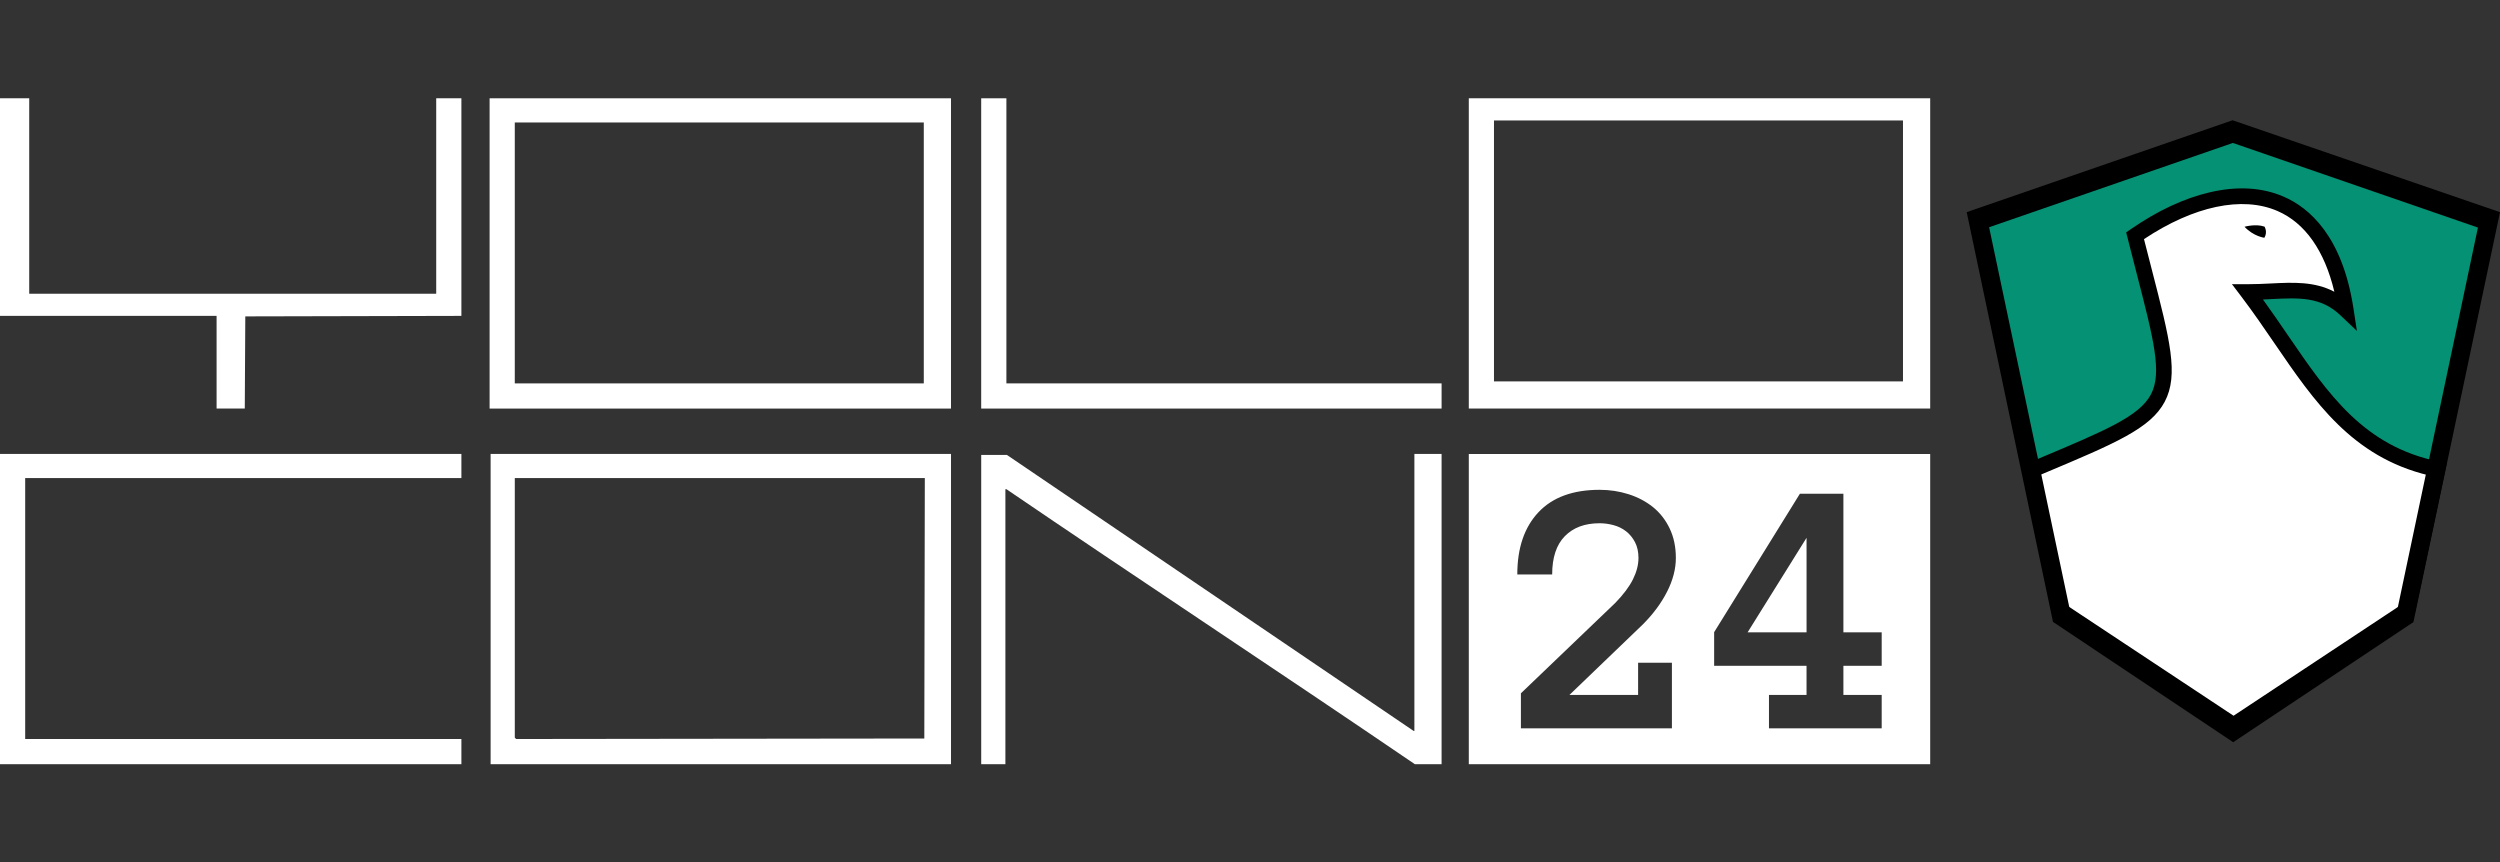
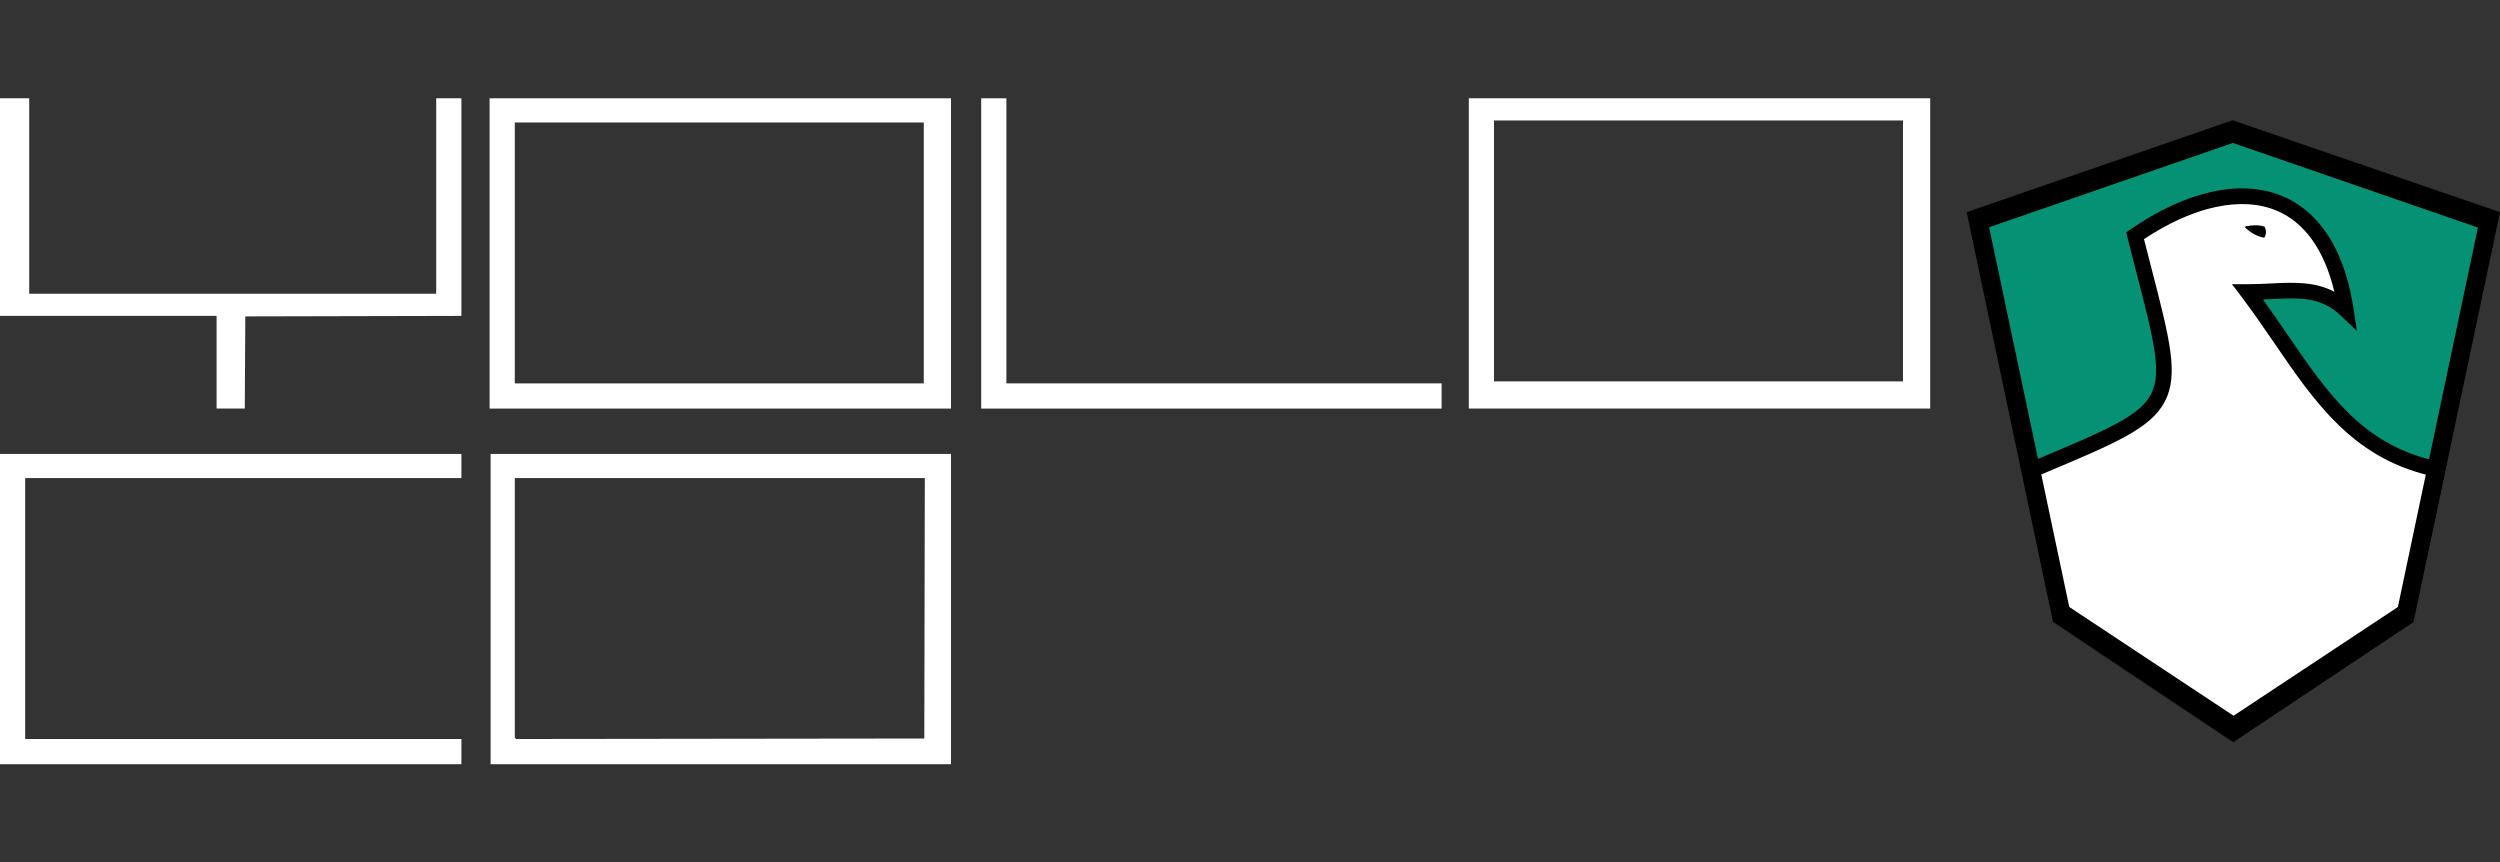
<svg xmlns="http://www.w3.org/2000/svg" id="logos" viewBox="0 0 1920 662.39">
  <rect x="0" y="0" width="1920" height="662.39" fill="#333333" stroke="none" />
  <defs>
    <style>.cls-1,.cls-2,.cls-3{stroke-width:0px;}.cls-4{opacity:0;}.cls-2{fill:#fff;}.cls-3{fill:#059174;}</style>
  </defs>
  <g id="logo-white-iasa">
    <g id="iasa-logo">
      <g id="g188">
        <g id="path198">
          <path class="cls-3" d="m1580.64,473.35l-63.69-305.35,196.92-69.96,198.15,70.52-61.44,307.7c-44.52,30.79-90.17,59.83-135.75,89.01-45.63-29.33-89.84-60.71-134.19-91.92Z" />
        </g>
        <g id="path325">
          <path class="cls-2" d="m1849.04,468.43l22.83-112.28c-75.71-15.37-101.22-73.3-145.64-131.88,29.5.07,53.82-6.87,75.29,13.48-15.54-101.53-91.32-105.45-161.8-56.7,34.1,135.4,42.54,131.28-79.94,182.85l21.69,104.33,133.9,88.64,133.67-88.45Z" />
        </g>
      </g>
      <g id="g1001">
        <g id="path2900">
          <g class="cls-4">
            <path class="cls-1" d="m1849.04,468.43l22.99-108.01c-75.7-15.37-101.38-77.56-145.8-136.15,29.5.07,53.82-6.87,75.29,13.48-15.54-101.53-91.32-105.45-161.8-56.7,34.1,135.4,43.03,128.37-79.45,179.94l21.2,107.25,133.9,88.64,133.67-88.45Z" />
          </g>
          <path class="cls-1" d="m1715.37,564.07l-139.29-92.22-22.63-114.5,12.19-5.13c51.53-21.67,77.4-32.54,86.25-49.29,8.77-16.59,2.19-42.06-10.91-92.82-2.24-8.68-4.56-17.66-7.06-27.61l-1.02-4.03,3.42-2.36c20.68-14.31,41.18-23.88,60.92-28.45,21.06-4.88,40.08-3.76,56.5,3.32,19.81,8.54,45.22,30.37,53.71,85.86l2.65,17.3-12.7-12.04c-15.08-14.29-31.75-13.46-52.86-12.41-2.17.11-4.37.22-6.6.31,6.58,9.07,12.78,18.15,18.84,27,31.49,46.04,58.68,85.81,116.45,97.54l5.93,1.2-24.76,116.33-139.03,91.99Zm-128.5-99.45l128.5,85.07,128.32-84.91,21.24-99.8c-58.54-14.18-87.48-56.5-118.06-101.21-8.06-11.78-16.39-23.96-25.42-35.88l-7.31-9.65,12.11.03c6.08.01,11.98-.28,17.7-.56,17.14-.85,33.55-1.67,48.83,6.37-7.51-31.58-22.49-52.91-43.78-62.08-27.06-11.66-64.22-3.76-102.42,21.65,2.11,8.32,4.09,16.01,6.02,23.47,13.87,53.75,20.84,80.72,9.9,101.42-10.85,20.54-38.04,31.97-92.2,54.74l-3.18,1.34,19.76,100Z" />
        </g>
        <g id="path993">
          <path class="cls-1" d="m1723.79,174.15s8.58-2.47,15.36-.1c0,0,2.57,4.09-.12,8.56,0,0-8.32-1.04-15.24-8.46Z" />
        </g>
        <g id="path999">
          <path class="cls-1" d="m1576.7,477.62l-66.28-314.7c68.06-23.52,136.13-47.05,204.19-70.57,68.47,23.53,136.93,47.07,205.4,70.6-22.17,104.94-44.34,209.89-66.51,314.83-46.14,30.75-92.27,61.49-138.41,92.24-46.13-30.8-92.26-61.6-138.39-92.41Zm264.57-10.02l61.77-292.83c-62.74-21.66-125.47-43.33-188.21-64.99l-187.19,64.73,61.7,292.36,125.97,84.27c41.99-27.85,83.98-55.7,125.96-83.55Z" />
        </g>
      </g>
    </g>
    <g id="yolocon-logo">
      <g id="year-block">
-         <polygon class="cls-2" points="1387.43 485.65 1387.43 413.03 1342.15 485.65 1387.43 485.65" />
-         <path class="cls-2" d="m1128.04,348.65v238.25h354.35v-238.25h-354.35Zm130.03,185.05v-24.71h25.96v50.39h-115.97v-26.92l72.51-69.45c6.25-6.44,10.77-12.49,13.58-18.16,2.8-5.66,4.2-11.11,4.2-16.36,0-4.69-.9-8.74-2.69-12.15-1.79-3.4-4.09-6.19-6.89-8.35-2.8-2.16-5.99-3.73-9.58-4.69-3.58-.97-7.16-1.45-10.75-1.45-11.3,0-20.18,3.31-26.66,9.94-6.48,6.63-9.71,16.43-9.71,29.41h-26.78c0-20.34,5.41-36.26,16.22-47.77,10.81-11.5,26.48-17.26,47.01-17.26,7.73,0,15.14,1.13,22.23,3.38,7.09,2.26,13.32,5.55,18.71,9.87,5.38,4.33,9.66,9.8,12.84,16.43,3.18,6.63,4.76,14.18,4.76,22.64s-2.26,17.12-6.76,25.96c-4.51,8.84-10.72,17.21-18.64,25.13l-56.33,54.12h52.74Zm187.07-22.37h-29.41v22.37h29.41v25.68h-86.57v-25.68h28.85v-22.37h-70.96v-25.82l65.86-106.31h33.41v106.45h29.41v25.68Z" />
-       </g>
+         </g>
      <g id="letters">
        <path id="path1978" class="cls-2" d="m1128.04,75.49h354.35v238.25h-354.35V75.49Zm333.46,17.02h-314.12v200.39h314.12V92.51Z" />
        <path id="path1976" class="cls-2" d="m753.57,75.49h19.34v218.95h334.23v19.34h-353.58V75.49Z" />
        <path id="path1974" class="cls-2" d="m376.01,75.49h354.35v238.3h-354.35V75.49Zm333.46,18.57h-314.12v200.39h314.12V94.06Z" />
        <path id="path1972" class="cls-2" d="m166.34,242.6H0V75.49h22.44v150.1h312.57V75.49h19.34v167.11c-55.32.13-110.64.26-165.96.39l-.4,70.79h-21.65c0-23.73,0-47.45,0-71.18Z" />
        <path id="path1970" class="cls-2" d="m376.79,348.6h353.58v238.3h-353.58v-238.3Zm333.47,18.57h-314.9v199.35c.35.35.69.69,1.04,1.04,104.49-.13,208.98-.26,313.47-.39.13-66.67.26-133.33.39-200h0Z" />
        <path id="path1968" class="cls-2" d="m0,348.6h354.35v18.57H19.34v200.39h335.01v19.34H0v-238.3Z" />
-         <path id="path1220" class="cls-2" d="m772.93,375.68h-.79v211.22h-18.57v-237.52c6.58,0,13.15,0,19.73,0,105.85,71.78,219.53,148.95,312.4,211.99h.55v-212.76h20.89v238.3h-20.51c-105.29-71.72-217.39-145.55-313.71-211.22Z" />
      </g>
    </g>
  </g>
</svg>